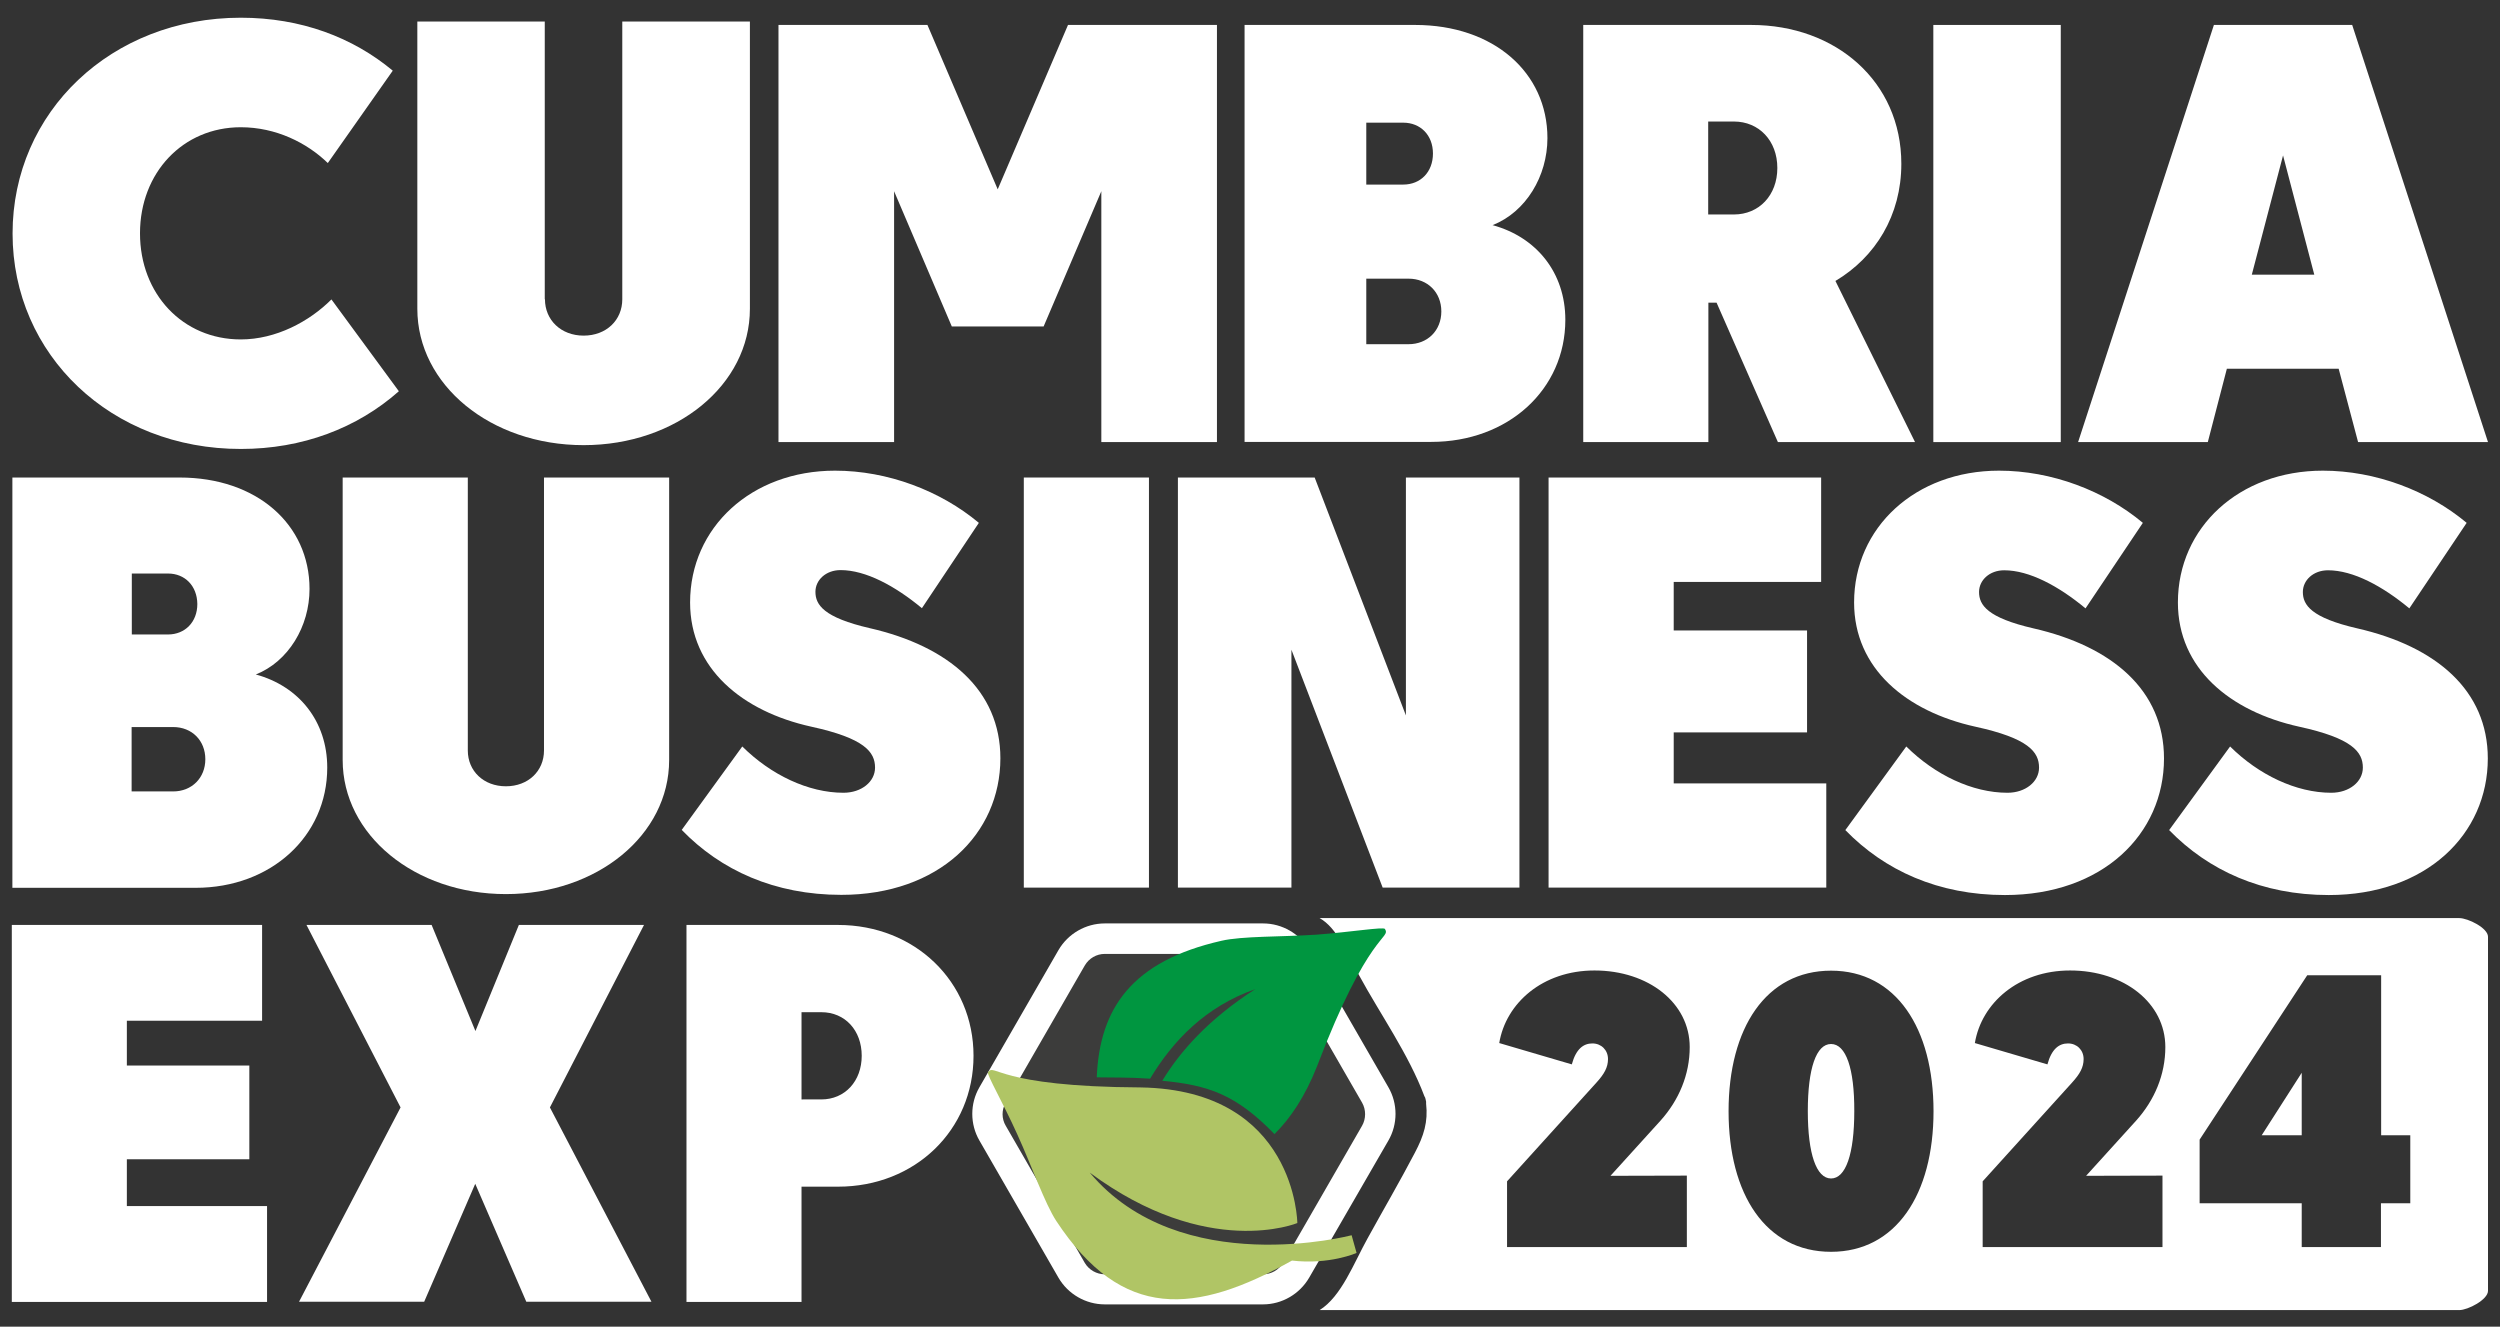
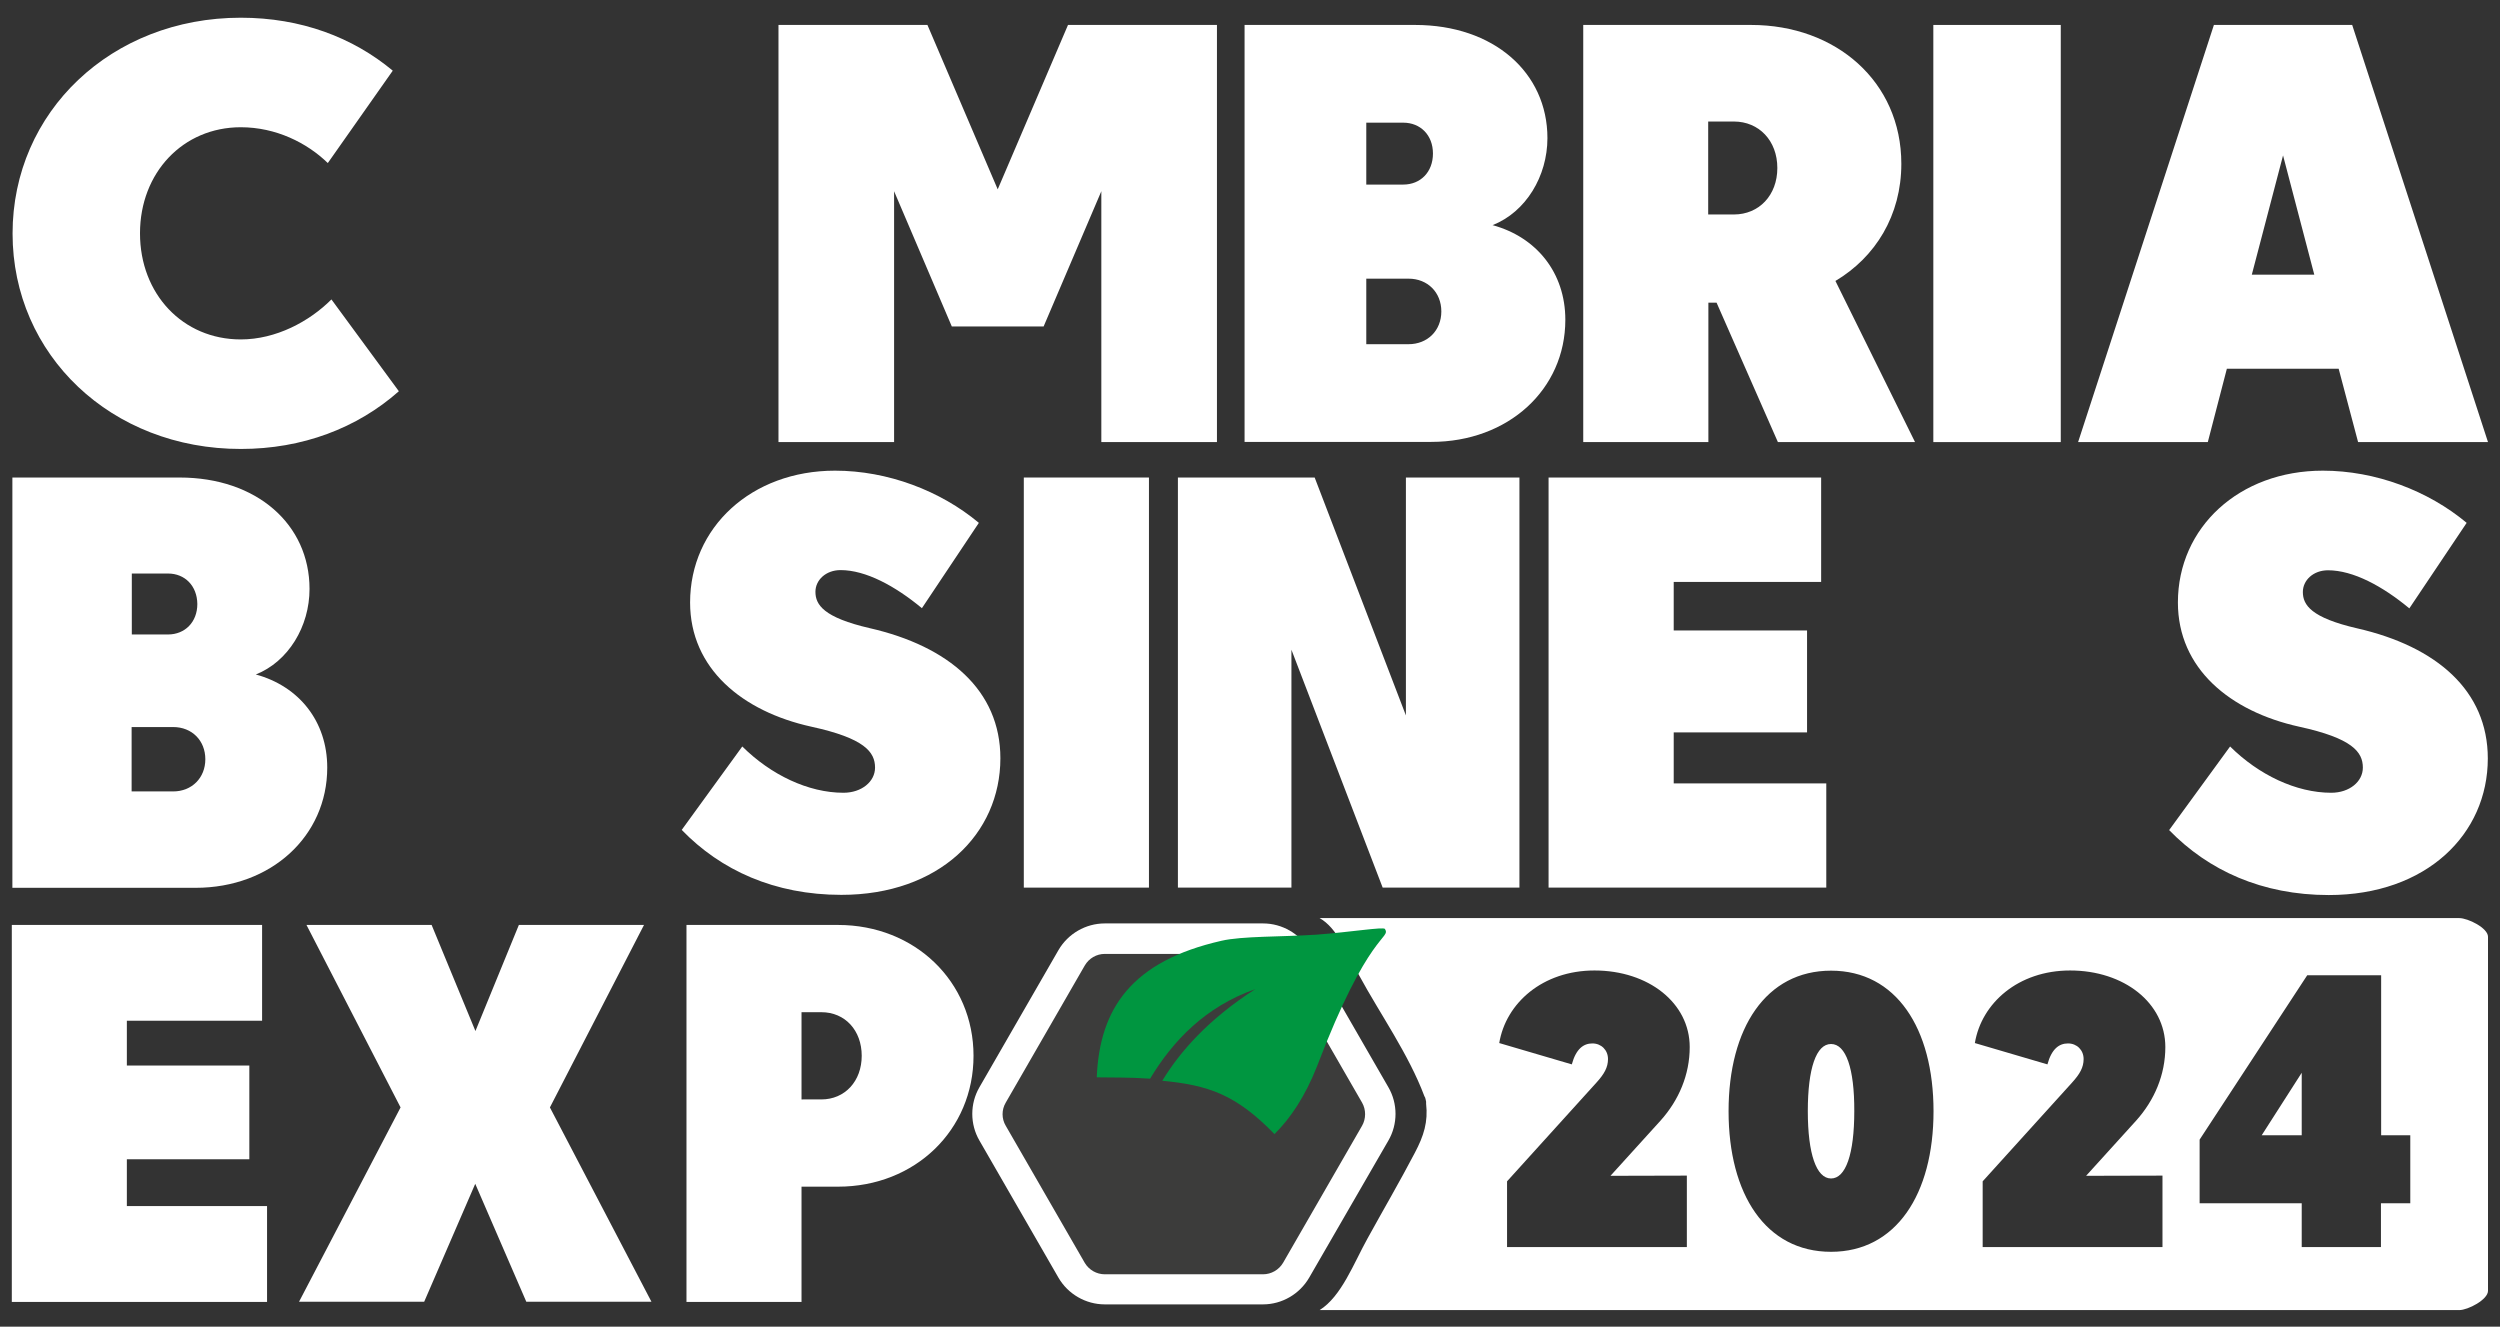
<svg xmlns="http://www.w3.org/2000/svg" version="1.1" id="Layer_1" x="0px" y="0px" viewBox="0 0 1312.5 696.5" style="enable-background:new 0 0 1312.5 696.5;" xml:space="preserve">
  <rect x="0" y="0" width="1312.5" height="696.5" fill="#333333" stroke="none" />
  <style type="text/css">
	.st0{fill:#FFFFFF;}
	.st1{fill:#3C3C3B;}
	.st2{fill:#B0C565;}
	.st3{fill:#009640;}
</style>
  <g id="_x32_024">
    <path class="st0" d="M961.3,548.1c-7.8,0-12.2,12.8-12.2,35.3c0,22.4,4.5,35.3,12.2,35.3s12.2-12.8,12.2-35.3   C973.6,560.9,969.1,548.1,961.3,548.1z" />
    <polygon class="st0" points="1208.4,596 1208.4,563.2 1187.4,596  " />
    <path class="st0" d="M1291.1,482H698.2c-2.1,0,0,0-5.4,0c9.2,5.2,14.2,18.1,20.7,30c11.2,20.6,26,41.4,34.3,63.5   c0.3,0.4,0.6,1.1,0.7,1.9c0.2,0.7,0.3,1.4,0.2,2c1.1,9.6-1.2,16.9-5.9,25.8c-7.9,15.1-16.6,30-24.8,44.9   c-7.3,13.1-13.7,30.5-25.2,37.7c5.4,0,3.7,0,5.4,0h592.9c4.6,0,15.1-5.5,15.1-10.1V491.8C1306.2,487.2,1295.7,482,1291.1,482z    M885.6,617.2v37.5h-94.4v-34.5l46.9-51.8c4.1-4.5,6.1-8,6.1-12.4c0-4.7-3.5-8.2-8.2-8.2s-8.6,2.9-10.8,11l-38.1-11.2   c3.5-21,22.8-38.1,50-38.1c28.4,0,50,17.1,50,40.2c0,14.5-5.7,27.9-15.3,38.6l-26.3,29L885.6,617.2L885.6,617.2z M961.3,657.2   c-34.3,0-53.8-30.2-53.8-73.8s19.6-73.8,53.8-73.8c34.1,0,53.8,30.2,53.8,73.8S995.4,657.2,961.3,657.2z M1135.3,617.2v37.5h-94.4   v-34.5l46.9-51.8c4.1-4.5,6.1-8,6.1-12.4c0-4.7-3.5-8.2-8.2-8.2s-8.6,2.9-10.8,11l-38.1-11.2c3.5-21,22.8-38.1,50-38.1   c28.4,0,50,17.1,50,40.2c0,14.5-5.7,27.9-15.3,38.6l-26.3,29L1135.3,617.2L1135.3,617.2z M1265.3,631.7H1250v23h-41.6v-23h-53.6   v-33.4l56.5-86.3h38.8v84h15.3v35.7H1265.3z" />
  </g>
  <g id="Logo">
    <path class="st1" d="M674.8,488.8H568.3c-1.4,0-2.6,0.7-3.3,1.9l-53.2,92.2c-0.7,1.2-0.7,2.6,0,3.8L565,679   c0.7,1.2,1.9,1.9,3.3,1.9h106.5c1.4,0,2.6-0.7,3.3-1.9l53.2-92.2c0.7-1.2,0.7-2.6,0-3.8l-53.2-92.2   C677.4,489.5,676.1,488.8,674.8,488.8z" />
    <path class="st0" d="M663.1,684.8H580c-10,0-19.3-5.4-24.3-14l-41.5-72c-5-8.6-5-19.4,0-28l41.5-72c5-8.6,14.3-14,24.3-14h83.1   c10,0,19.3,5.4,24.3,14l41.5,72c5,8.6,5,19.4,0,28l-41.6,72C682.3,679.4,673,684.8,663.1,684.8z M580,500.8   c-4.3,0-8.3,2.3-10.5,6.1l-41.5,72c-2.2,3.7-2.2,8.4,0,12.1l41.5,72c2.2,3.7,6.2,6,10.5,6h83.1c4.3,0,8.3-2.3,10.5-6l41.5-72   c2.1-3.7,2.1-8.4,0-12.1l-41.5-72c-2.2-3.7-6.2-6.1-10.5-6.1L580,500.8L580,500.8z" />
    <g>
-       <path class="st2" d="M518.7,562.9c3.8-4.9,4.1,7.6,80.1,8c81.7,1.3,82.3,71.2,82.3,71.2s-47,19.5-109-26.5    c47.5,56.7,137.5,32.9,137.5,32.9l2.6,9.3c0,0-14.2,6.3-33.9,4c-50.7,28.3-89,31.9-123.7-20.7c-6.1-9.3-12.8-28.6-20.5-45.5    C526.5,578.7,517.9,564.1,518.7,562.9z" />
      <path class="st3" d="M727.1,487.7c3.2,5.3-8.6,1.2-35.7,72.2c-6.2,15.7-13.9,27.2-22.3,35.5c-20.2-20.8-34.7-25.7-58.9-28    c9.2-15.2,24.2-32.3,48.8-48.1c-26.2,9.2-43.3,27.2-55.2,47c-12.5-0.8-17.6-0.5-28-0.7c1.5-36.4,18.5-61,65.5-71.7    c10.8-2.5,31.3-2,49.8-3.2C709.6,489.3,726.3,486.5,727.1,487.7z" />
    </g>
  </g>
  <g id="Exp">
    <path class="st0" d="M6.2,485.6h131.4v50.3h-71v23.5h64.3v49.2H66.6v24.6h73.6v50.3H6.2V485.6z" />
    <path class="st0" d="M249.6,541.3l22.8-55.7h65.7l-49.4,95.8l53.3,102h-65.7l-26.8-61.9l-26.8,61.9H157l53.3-102l-49.4-95.8h65.7   L249.6,541.3z" />
    <path class="st0" d="M420.8,623v60.5h-60.4V485.6H440c40.3,0,71.1,29.7,71.1,68.7S480.4,623,440,623H420.8z M431.2,577.2   c12.4,0,21.2-9.6,21.2-22.9c0-13.3-8.7-22.9-21.2-22.9h-10.4v45.8L431.2,577.2L431.2,577.2z" />
  </g>
  <g id="Business">
    <path class="st0" d="M6.5,466V250.7h87.8c40.5,0,68.2,24.6,68.2,58.5c0,19.7-11.1,38.1-28.2,44.9c22.7,6.2,37.5,24.6,37.5,48.9   c0,36-29.5,63.1-69.1,63.1H6.5V466z M88.2,301.1h-19v32h19c8.9,0,15.4-6.5,15.4-16C103.5,307.6,97.1,301.1,88.2,301.1z M90.9,381.7   H69.1v33.8h21.8c9.8,0,16.9-7.1,16.9-16.9S100.8,381.7,90.9,381.7z" />
-     <path class="st0" d="M245.6,394c0,10.8,8.3,18.8,20,18.8c11.7,0,20-8,20-18.8V250.7h65.7V399c0,39.4-37.8,70.4-85.7,70.4   s-85.7-31.1-85.7-70.4V250.7h65.7L245.6,394L245.6,394z" />
    <path class="st0" d="M389.7,391.9c15,14.9,34.7,24.3,53.1,24.3c9.5,0,16.6-5.8,16.6-13.2c0-8.2-5.5-15.4-33.5-21.5   c-36.2-8-63.6-30.5-63.6-65.2c0-39.4,32.2-69.2,76.1-69.2c27.6,0,55.3,10.5,75.5,27.4L484,319.3c-14.1-11.7-29.5-20-42.7-20   c-7.7,0-13.2,5.2-13.2,11.4c0,6.8,4.3,13.5,28.6,19.1c41.4,9.5,68.5,32.6,68.5,68.3c0,39.7-32.2,71.7-83.5,71.7   c-35,0-63.3-12.9-83.8-34.1L389.7,391.9z" />
    <path class="st0" d="M603.2,466h-65.7V250.7h65.7V466z" />
    <path class="st0" d="M618.4,250.7h71.8l47.9,124.9V250.7h59.6V466h-71.8L678,341.1V466h-59.6V250.7z" />
    <path class="st0" d="M813,250.7h143.1v54.8h-77.4V331h70v53.5h-70v26.8h80.1V466H813V250.7z" />
-     <path class="st0" d="M1000.8,391.9c15,14.9,34.7,24.3,53.1,24.3c9.5,0,16.6-5.8,16.6-13.2c0-8.2-5.5-15.4-33.5-21.5   c-36.2-8-63.6-30.5-63.6-65.2c0-39.4,32.2-69.2,76.1-69.2c27.6,0,55.3,10.5,75.5,27.4l-30.1,44.9c-14.1-11.7-29.5-20-42.7-20   c-7.7,0-13.2,5.2-13.2,11.4c0,6.8,4.3,13.5,28.6,19.1c41.5,9.5,68.5,32.6,68.5,68.3c0,39.7-32.2,71.7-83.5,71.7   c-35,0-63.2-12.9-83.8-34.1L1000.8,391.9z" />
    <path class="st0" d="M1170.8,391.9c15,14.9,34.7,24.3,53.1,24.3c9.5,0,16.6-5.8,16.6-13.2c0-8.2-5.5-15.4-33.5-21.5   c-36.2-8-63.6-30.5-63.6-65.2c0-39.4,32.2-69.2,76.1-69.2c27.6,0,55.3,10.5,75.5,27.4l-30.1,44.9c-14.1-11.7-29.5-20-42.7-20   c-7.7,0-13.2,5.2-13.2,11.4c0,6.8,4.3,13.5,28.6,19.1c41.5,9.5,68.5,32.6,68.5,68.3c0,39.7-32.2,71.7-83.5,71.7   c-35,0-63.2-12.9-83.8-34.1L1170.8,391.9z" />
  </g>
  <g id="Cumbria">
    <path class="st0" d="M6.6,122.6C6.6,58.7,58.5,9.3,126.4,9.3c31.6,0,58.8,10.3,79.8,27.8l-34.1,48.5   c-10.9-10.6-27.2-18.8-45.7-18.8c-30.3,0-52.9,23.8-52.9,55.7s22.5,55.7,52.9,55.7c18.5,0,36-9.4,47.6-21l35.4,48.2   c-21.9,19.4-50.7,30.3-82.9,30.3C58.5,235.8,6.6,186.4,6.6,122.6z" />
-     <path class="st0" d="M286.1,157.1c0,10.9,8.4,19.1,20.3,19.1s20.3-8.1,20.3-19.1V11.3h67v150.8c0,40-38.5,71.6-87.3,71.6   s-87.3-31.6-87.3-71.6V11.3H286v145.8H286.1z" />
    <path class="st0" d="M499.7,171.4l-30.3-71v131.7h-60.7v-219h78.2l36.9,86.3l36.9-86.3h78.2v219h-60.7V100.4l-30.3,71H499.7z" />
    <path class="st0" d="M653.4,232.1v-219h89.5c41.3,0,69.5,25,69.5,59.4c0,20-11.3,38.8-28.8,45.7c23.1,6.3,38.2,25,38.2,49.7   c0,36.6-30,64.1-70.4,64.1h-98V232.1z M736.7,64.4h-19.4v32.5h19.4c9.1,0,15.6-6.6,15.6-16.3S745.7,64.4,736.7,64.4z M739.5,146.3   h-22.2v34.4h22.2c10,0,17.2-7.2,17.2-17.2C756.7,153.5,749.5,146.3,739.5,146.3z" />
    <path class="st0" d="M896.9,158.9v73.2h-65.7v-219h88.2c44.4,0,78.8,29.7,78.8,72.9c0,27.1-13.6,49-34.6,61.5l41.8,84.6h-72   l-32.2-73.2L896.9,158.9L896.9,158.9z M910.3,112.6c13.1,0,22.8-10,22.8-24.4s-9.7-24.4-22.8-24.4h-13.5v48.8   C896.8,112.6,910.3,112.6,910.3,112.6z" />
    <path class="st0" d="M1081.9,232.1H1015v-219h66.9V232.1z" />
    <path class="st0" d="M1234.9,13.1l71.3,219H1238l-10.2-38.5h-58.7l-10,38.5H1091l71.3-219C1162.3,13.1,1234.9,13.1,1234.9,13.1z    M1182.2,144.2h32.8l-16.4-62.6L1182.2,144.2z" />
  </g>
</svg>